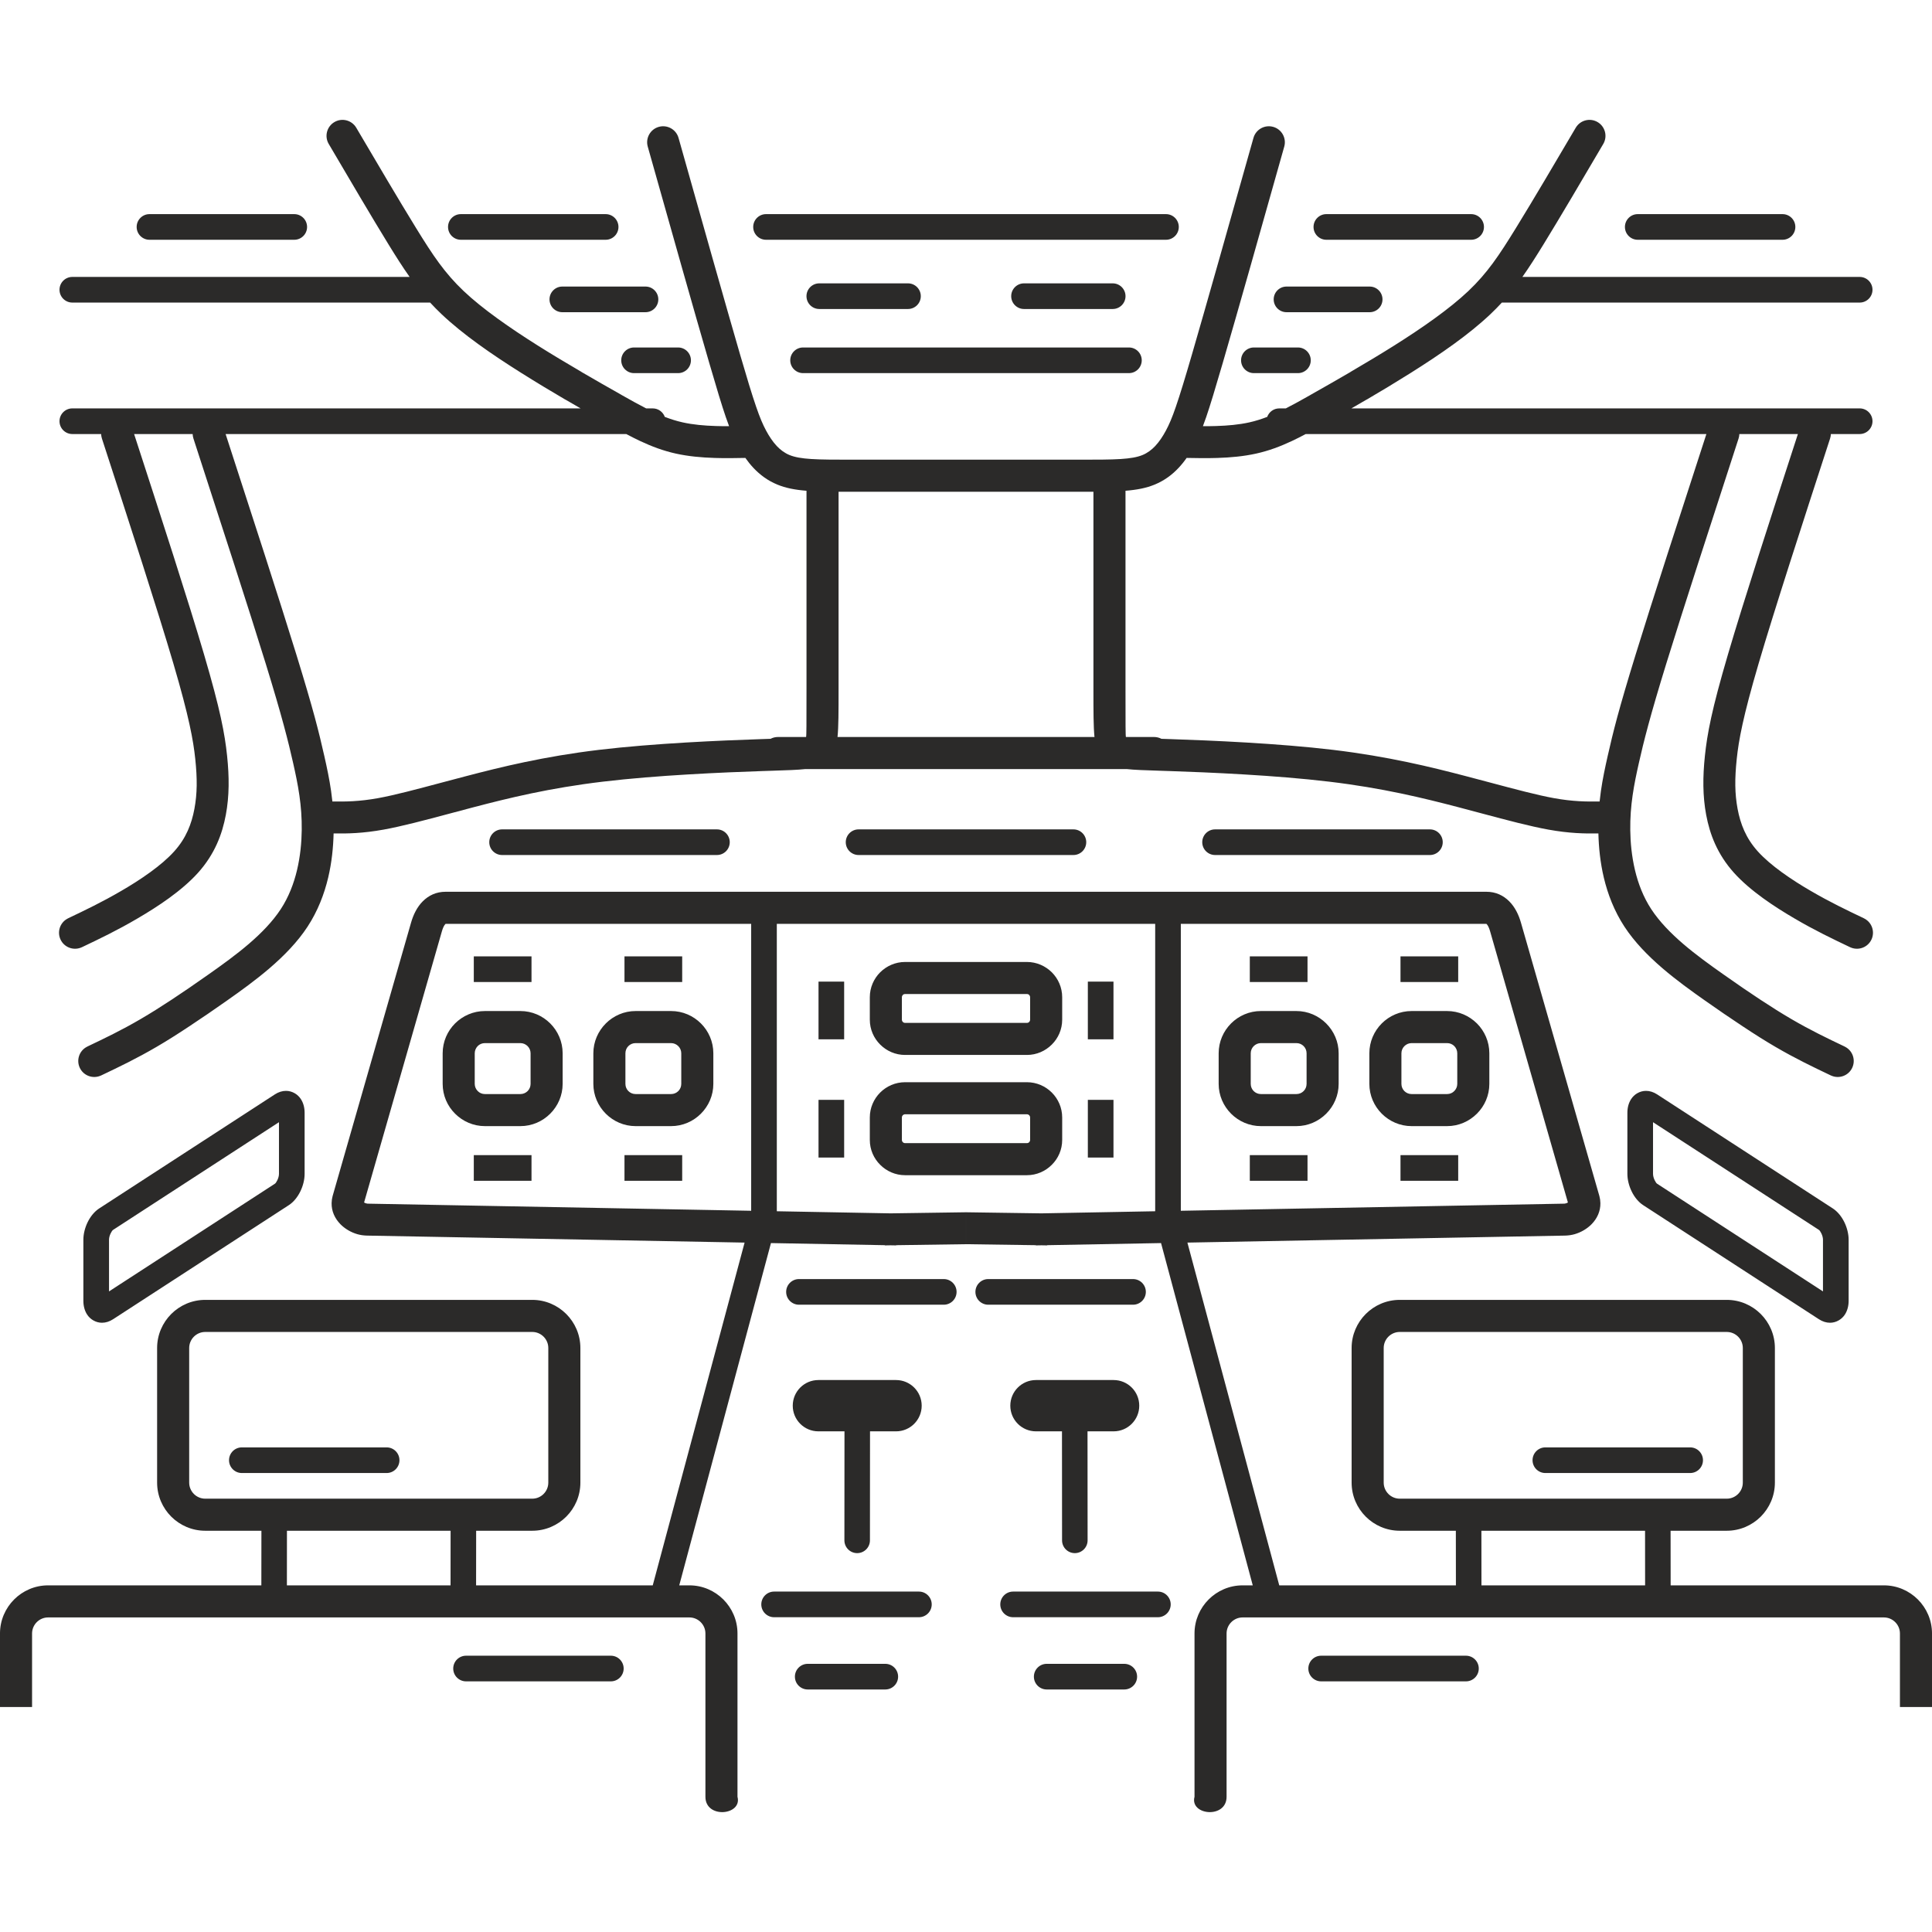
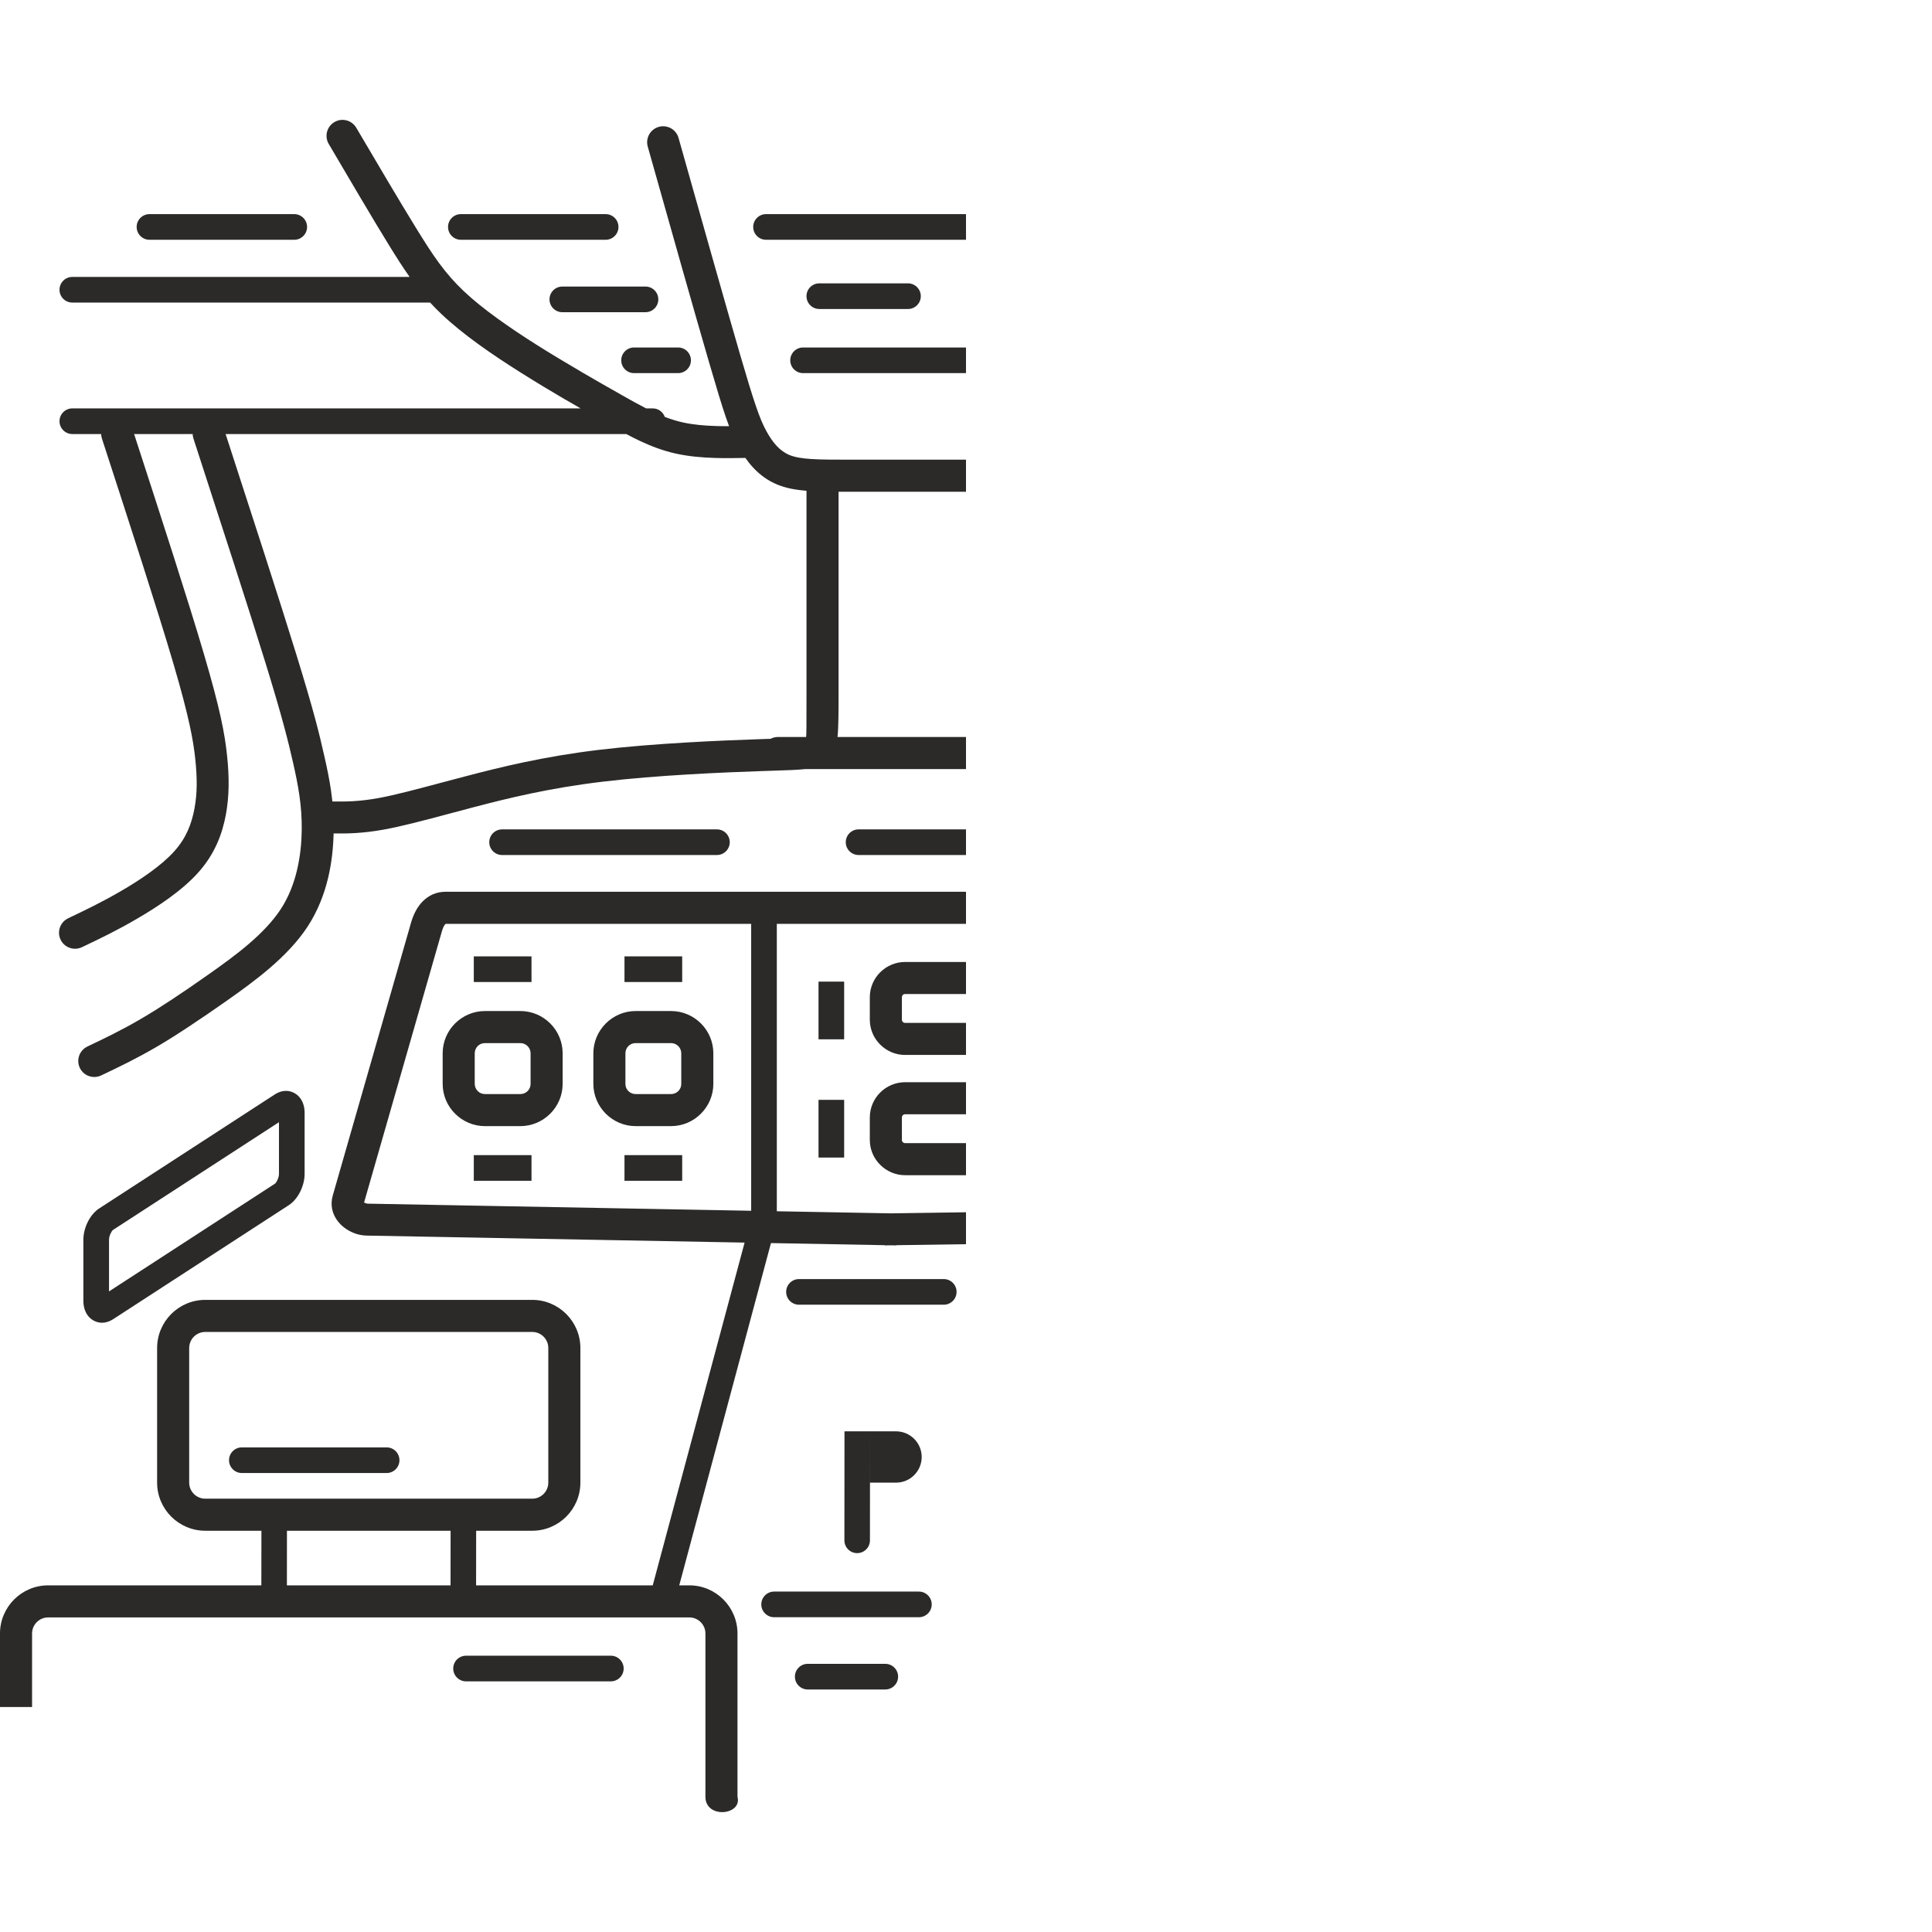
<svg xmlns="http://www.w3.org/2000/svg" xml:space="preserve" width="21.167mm" height="21.167mm" version="1.1" style="shape-rendering:geometricPrecision; text-rendering:geometricPrecision; image-rendering:optimizeQuality; fill-rule:evenodd; clip-rule:evenodd" viewBox="0 0 2116.66 2116.66">
  <defs>
    <style type="text/css">
   
    .fil0 {fill:#2B2A29;fill-rule:nonzero}
   
  </style>
  </defs>
  <g id="Layer_x0020_1">
    <g id="_1935803776208">
-       <path class="fil0" d="M969.41 976.99l12.49 0 76.43 0 0 35.14 -76.43 0 -12.49 0 -118.35 0 0 314.89 124.59 2.31 82.68 -1.19 0 34.97 -76.43 1.09 0 0.24 -6.25 -0.12 -6.24 0.12 0 -0.24 -124.76 -2.31 -100.48 374.99 11.12 0c14.5,0 27.69,5.94 37.22,15.47 9.54,9.54 15.47,22.74 15.47,37.23l0 178.94c5.45,20.34 -35.13,24.37 -35.13,0l0 -178.94c0,-4.82 -1.99,-9.22 -5.17,-12.4 -3.17,-3.18 -7.57,-5.16 -12.39,-5.16l-702.61 0c-4.81,0 -9.21,1.98 -12.39,5.16 -3.18,3.18 -5.16,7.58 -5.16,12.4l0 80.58 -35.14 0 0 -80.58c0,-14.49 5.94,-27.69 15.47,-37.23 9.54,-9.53 22.72,-15.47 37.22,-15.47l233.65 0 0.07 -59.83 -61.57 0c-14.49,0 -27.69,-5.93 -37.23,-15.46 -9.53,-9.54 -15.47,-22.72 -15.47,-37.23l0 -147.54c0,-14.49 5.94,-27.69 15.47,-37.23 9.54,-9.53 22.74,-15.47 37.23,-15.47l358.33 0c14.5,0 27.69,5.94 37.22,15.47 9.54,9.54 15.47,22.74 15.47,37.23l0 147.54c0,14.51 -5.93,27.69 -15.47,37.23 -9.53,9.53 -22.72,15.46 -37.22,15.46l-61.5 0 -0.07 59.83 193.54 0 100.63 -375.52 -413.74 -7.67c-3.68,-0.08 -7.26,-0.62 -10.54,-1.55 -6.97,-2.01 -13.67,-5.93 -18.66,-11.06 -5.94,-6.11 -9.67,-14.02 -9.52,-22.95 0.05,-2.68 0.42,-5.28 1.11,-7.81l85.93 -299.5c2.48,-8.64 6.52,-17.05 12.81,-23.34 6.45,-6.45 14.69,-10.49 25.14,-10.49l481.12 0zm88.92 -742.4l0 28.1 -219.08 0c-7.76,0 -14.05,-6.29 -14.05,-14.05 0,-7.76 6.29,-14.05 14.05,-14.05l219.08 0zm0 146.1l0 28.1 -178.49 0c-7.76,0 -14.05,-6.29 -14.05,-14.05 0,-7.76 6.29,-14.05 14.05,-14.05l178.49 0zm0 122.94l0 35.14 -122.39 0 -17.22 -0.03 0 216.1c0,25.01 0,41.26 -1.15,52.6l140.76 0 0 35.14 -176.06 0c-8.55,0.93 -19.85,1.29 -35.63,1.8l-11.87 0.39c-20.86,0.69 -49.5,1.82 -81.19,3.7 -30.62,1.81 -63.49,4.35 -93.18,7.91 -29.41,3.51 -55.17,8 -78.27,12.83 -23.59,4.94 -44.43,10.23 -63.65,15.26l-25.4 6.75c-28.22,7.53 -52.41,13.97 -72.76,17.67 -22.89,4.13 -39.32,4.44 -54.83,4.21 -0.37,15.25 -2.02,31.84 -5.93,48.33 -4.32,18.22 -11.42,36.69 -22.61,53.81 -10.93,16.71 -25.65,31.8 -41.56,45.47 -15.4,13.22 -31.73,24.95 -46.74,35.51 -14.09,9.92 -27.68,19.24 -41.22,28.16 -13.1,8.69 -24.98,16.18 -35.79,22.48 -22.22,12.98 -41.4,22.14 -60.55,31.25l-1.42 0.6c-8.45,3.33 -18.19,-0.37 -22.19,-8.69 -4.01,-8.31 -0.87,-18.24 6.99,-22.77l1.54 -0.83c18.42,-8.78 36.89,-17.59 57.92,-29.88 10.92,-6.37 22.21,-13.46 34.17,-21.35 11.61,-7.6 25.05,-16.85 40.39,-27.65 14.43,-10.16 30.05,-21.37 44.13,-33.45 13.57,-11.66 26,-24.35 34.97,-38.05 8.71,-13.33 14.31,-28.03 17.8,-42.71 3.62,-15.27 5,-30.3 5.17,-43.79 0.19,-13.61 -0.83,-26.05 -2.55,-38.02 -1.75,-12.25 -4.22,-23.79 -6.86,-35.56 -2.63,-11.71 -5.56,-23.95 -10.2,-41.17 -4.67,-17.27 -10.84,-38.53 -19.8,-67.59 -18,-58.36 -48.63,-152.59 -79.25,-246.81 -0.52,-1.61 -0.79,-3.24 -0.85,-4.86l-64.13 0c29.79,91.65 59.33,182.66 76.66,241.59 8.97,30.52 14.65,52.27 18.34,69.14 3.77,17.18 5.62,29.85 6.87,41.74 1.21,11.63 1.83,22.53 1.67,33.16 -0.16,10.91 -1.13,21.29 -3.05,31.57 -2,10.65 -5.01,21.35 -9.8,31.93 -4.89,10.8 -11.55,21.4 -20.73,31.61 -8.78,9.76 -19.84,19.07 -31.59,27.62 -11.14,8.09 -23.27,15.71 -34.73,22.4 -22.21,13.03 -41.39,22.19 -60.54,31.31l-1.67 0.7c-8.46,3.18 -18.1,-0.62 -22.02,-8.93 -3.94,-8.36 -0.7,-18.27 7.23,-22.73l1.38 -0.74c18.42,-8.78 36.89,-17.59 57.91,-29.86 10.29,-5.95 21.33,-12.9 31.86,-20.55 9.91,-7.2 19.08,-14.9 26.1,-22.69 6.62,-7.35 11.38,-14.91 14.83,-22.54 3.55,-7.85 5.82,-15.92 7.33,-23.99 1.58,-8.45 2.38,-16.84 2.51,-25.52 0.13,-8.95 -0.44,-18.6 -1.55,-29.19 -1.08,-10.36 -2.77,-21.72 -6.31,-37.89 -3.61,-16.48 -9.08,-37.49 -17.66,-66.68 -17.42,-59.22 -47.87,-152.92 -78.32,-246.6 -0.52,-1.61 -0.79,-3.24 -0.85,-4.86l-31.55 0c-7.76,0 -14.05,-6.29 -14.05,-14.05 0,-7.76 6.29,-14.05 14.05,-14.05l556.87 0 -16.14 -9.35 -1.25 -0.66c-14.94,-8.73 -31.05,-18.44 -47.9,-29.03 -16.27,-10.25 -32.17,-20.74 -46.62,-31.22 -14.87,-10.76 -28.64,-21.8 -40.43,-32.97 -4.44,-4.21 -8.59,-8.42 -12.52,-12.7l-392.01 0c-7.76,0 -14.05,-6.29 -14.05,-14.05 0,-7.76 6.29,-14.05 14.05,-14.05l369.53 0c-7.62,-10.78 -14.88,-22.24 -22.92,-35.3 -8.91,-14.49 -19.6,-32.31 -31.16,-51.8l-34.55 -58.61c-4.89,-8.33 -2.09,-19.06 6.24,-23.95 8.33,-4.89 19.06,-2.09 23.95,6.24l34.54 58.48c10.67,17.97 21.08,35.31 30.89,51.25 9.26,15.04 17.29,27.69 25.38,38.65 8.01,10.87 16.45,20.66 26.77,30.45 10.45,9.9 23.05,19.96 36.87,29.96 14.21,10.31 29.37,20.33 44.7,29.98 14.75,9.28 30.87,18.95 46.95,28.34l1.2 0.78c14.44,8.43 29.11,16.77 42.51,24.34l0.93 0.57c9.53,5.38 18.34,10.31 26.85,14.65l7.19 0c6.09,0 11.26,3.88 13.21,9.29 6.49,2.51 12.99,4.56 19.74,6.06 11.19,2.48 23.44,3.58 36.2,3.97 4.77,0.15 9.63,0.2 14.52,0.19 -1.16,-3.06 -2.36,-6.38 -3.62,-10.05 -4.32,-12.6 -9.88,-30.93 -18.07,-59.07 -8.67,-29.75 -18.97,-65.8 -30.04,-104.84l-37.4 -132.39c-2.61,-9.31 2.83,-19 12.14,-21.6 9.32,-2.61 19.01,2.83 21.61,12.14l37.4 132.39c12.21,43.06 22.73,79.89 29.91,104.55 7.64,26.24 13.01,43.9 17.66,57.44 4.17,12.16 7.37,19.59 10.95,26.25 3.43,6.36 7.26,12.18 11.7,16.9 3.99,4.24 8.58,7.66 13.94,9.87 5.9,2.42 13.42,3.69 23.87,4.37 11.19,0.73 26.7,0.73 47.11,0.73l122.39 0zm0 405.02l0 28.09 -117.69 0c-7.75,0 -14.04,-6.29 -14.04,-14.04 0,-7.76 6.29,-14.05 14.04,-14.05l117.69 0zm0 145.26l0 35.13 -66.74 0c-0.99,0 -1.88,0.38 -2.47,0.97 -0.64,0.71 -1.03,1.59 -1.03,2.53l0 24.61c0,0.94 0.39,1.82 1.03,2.46 0.59,0.66 1.48,1.04 2.47,1.04l66.74 0 0 35.13 -66.74 0c-10.57,0 -20.23,-4.34 -27.26,-11.37 -7.02,-6.96 -11.38,-16.62 -11.38,-27.26l0 -24.61c0,-10.63 4.36,-20.3 11.34,-27.29 7.07,-6.99 16.73,-11.34 27.3,-11.34l66.74 0zm0 131.74l0 35.13 -66.74 0c-0.95,0 -1.83,0.4 -2.47,1.04 -0.64,0.64 -1.03,1.52 -1.03,2.47l0 24.6c0,0.95 0.39,1.83 1.03,2.47 0.59,0.65 1.48,1.03 2.47,1.03l66.74 0 0 35.14 -66.74 0c-10.57,0 -20.23,-4.35 -27.26,-11.38 -7.02,-6.95 -11.38,-16.61 -11.38,-27.26l0 -24.6c0,-10.63 4.36,-20.31 11.34,-27.3 6.99,-6.98 16.67,-11.34 27.3,-11.34l66.74 0zm-173.4 665.31c-7.76,0 -14.05,-6.29 -14.05,-14.05 0,-7.76 6.29,-14.05 14.05,-14.05l84.97 0c7.76,0 14.05,6.29 14.05,14.05 0,7.76 -6.29,14.05 -14.05,14.05l-84.97 0zm-36.82 -79.16c-7.76,0 -14.05,-6.3 -14.05,-14.05 0,-7.76 6.29,-14.05 14.05,-14.05l158.61 0c7.76,0 14.05,6.29 14.05,14.05 0,7.75 -6.29,14.05 -14.05,14.05l-158.61 0zm27.24 -342.38c-7.76,0 -14.05,-6.29 -14.05,-14.05 0,-7.76 6.29,-14.05 14.05,-14.05l158.61 0c7.76,0 14.05,6.29 14.05,14.05 0,7.76 -6.29,14.05 -14.05,14.05l-158.61 0zm77.83 138.73l-0.09 119.43c0,7.73 -6.26,14 -13.99,14 -7.73,0 -13.99,-6.27 -13.99,-14l0.09 -119.43 -28.58 0c-15.52,0 -28.1,-12.59 -28.1,-28.11 0,-15.52 12.58,-28.1 28.1,-28.1l85.06 0c15.52,0 28.11,12.58 28.11,28.1 0,15.52 -12.59,28.11 -28.11,28.11l-28.5 0zm-459.51 108.9l-179.29 0 -0.06 59.83 179.29 0 0.06 -59.83zm16.93 165.01c-7.76,0 -14.05,-6.29 -14.05,-14.05 0,-7.76 6.29,-14.05 14.05,-14.05l158.62 0c7.76,0 14.05,6.29 14.05,14.05 0,7.76 -6.29,14.05 -14.05,14.05l-158.62 0zm-245.63 -228.24c-7.76,0 -14.05,-6.29 -14.05,-14.05 0,-7.76 6.29,-14.05 14.05,-14.05l158.61 0c7.76,0 14.05,6.29 14.05,14.05 0,7.76 -6.29,14.05 -14.05,14.05l-158.61 0zm318.19 -154.56l-358.33 0c-4.82,0 -9.22,1.98 -12.4,5.16 -3.18,3.18 -5.16,7.58 -5.16,12.4l0 147.54c0,4.82 1.98,9.22 5.16,12.4 3.18,3.18 7.58,5.16 12.4,5.16l358.33 0c4.82,0 9.21,-1.98 12.39,-5.16 3.18,-3.18 5.16,-7.58 5.16,-12.4l0 -147.54c0,-4.82 -1.98,-9.22 -5.16,-12.4 -3.18,-3.18 -7.57,-5.16 -12.39,-5.16zm314.45 -1120.73c-7.76,0 -14.05,-6.29 -14.05,-14.05 0,-7.76 6.29,-14.05 14.05,-14.05l97.15 0c7.76,0 14.05,6.29 14.05,14.05 0,7.76 -6.29,14.05 -14.05,14.05l-97.15 0zm-202.94 70.26c-7.76,0 -14.05,-6.29 -14.05,-14.05 0,-7.76 6.29,-14.05 14.05,-14.05l48.25 0c7.76,0 14.05,6.29 14.05,14.05 0,7.76 -6.29,14.05 -14.05,14.05l-48.25 0zm-78.6 -66.75c-7.75,0 -14.04,-6.29 -14.04,-14.05 0,-7.76 6.29,-14.05 14.04,-14.05l91.12 0c7.76,0 14.05,6.29 14.05,14.05 0,7.76 -6.29,14.05 -14.05,14.05l-91.12 0zm-111.15 -79.35c-7.76,0 -14.05,-6.29 -14.05,-14.05 0,-7.76 6.29,-14.05 14.05,-14.05l158.61 0c7.76,0 14.05,6.29 14.05,14.05 0,7.76 -6.29,14.05 -14.05,14.05l-158.61 0zm-341.15 0c-7.76,0 -14.05,-6.29 -14.05,-14.05 0,-7.76 6.29,-14.05 14.05,-14.05l158.61 0c7.76,0 14.05,6.29 14.05,14.05 0,7.76 -6.29,14.05 -14.05,14.05l-158.61 0zm719.82 274.98c-12.74,-1.01 -22.8,-3 -31.94,-6.76 -10.39,-4.27 -18.95,-10.58 -26.15,-18.24 -3.23,-3.43 -6.18,-7.1 -8.89,-10.98 -11.21,0.24 -22.39,0.38 -33.38,0.04 -14.77,-0.44 -29.15,-1.78 -42.72,-4.78 -13.8,-3.06 -26.42,-7.78 -39.23,-13.8 -4.96,-2.34 -9.98,-4.88 -15.13,-7.62l-438.97 0c29.61,91.12 59.01,181.61 77.44,241.38 9.45,30.65 15.7,52.14 20.22,68.81 4.51,16.73 7.59,29.7 10.48,42.56 2.89,12.8 5.55,25.3 7.41,38.29 0.54,3.76 1.02,7.59 1.42,11.51 14.39,0.24 29.43,0.09 49.99,-3.63 18.23,-3.3 42.13,-9.68 70.03,-17.12l25.53 -6.75c19.92,-5.22 41.45,-10.68 65.3,-15.67 24.34,-5.1 51.16,-9.79 81.28,-13.39 29.83,-3.56 63.54,-6.17 95.25,-8.04 30.65,-1.81 60.22,-2.97 82.15,-3.7l10.53 -0.35c2.43,-1.27 5.2,-1.99 8.13,-1.99l30.79 0c0.45,-1.53 0.46,-12.84 0.46,-52.6l0 -216.63 0 -0.54zm-774.95 786.29l192.54 -125c4.02,-2.6 8.13,-3.83 12.12,-3.83 3.4,0 6.68,0.9 9.69,2.66 2.69,1.57 4.95,3.75 6.69,6.44 2.55,3.92 4.05,9.03 4.05,14.87l0 66.99c0,6.35 -1.77,13.2 -4.63,19.08 -3,6.25 -7.48,11.81 -12.67,15.17l-192.54 124.99c-4,2.59 -8.12,3.85 -12.13,3.85 -3.39,0 -6.65,-0.9 -9.67,-2.67 -2.72,-1.58 -4.98,-3.75 -6.69,-6.37 -2.55,-3.98 -4.06,-9.09 -4.06,-14.94l0 -66.99c0,-6.35 1.77,-13.19 4.62,-19.08 3.01,-6.24 7.5,-11.8 12.68,-15.17zm196.99 -94.5l-181.74 117.98c-0.77,0.51 -1.76,1.96 -2.68,3.88 -1.09,2.24 -1.77,4.73 -1.77,6.89l0 56.63 181.74 -117.99c0.78,-0.5 1.76,-1.95 2.68,-3.86 1.09,-2.24 1.77,-4.74 1.77,-6.9l0 -56.63zm244.45 -292.72c-7.76,0 -14.05,-6.29 -14.05,-14.04 0,-7.76 6.29,-14.05 14.05,-14.05l235.37 0c7.76,0 14.05,6.29 14.05,14.05 0,7.75 -6.29,14.04 -14.05,14.04l-235.37 0zm272.89 389.76l0 -314.37 -334.68 0 -0.31 0.18c-1.59,1.59 -2.89,4.65 -3.88,8.12l-85.21 296.99c0.62,0.4 1.39,0.73 2.2,0.96l1.61 0.32 420.27 7.8zm-138.8 -60.94l63.23 0 0 28.1 -63.23 0 0 -28.1zm-165.09 0l63.23 0 0 28.1 -63.23 0 0 -28.1zm165.09 -217.79l63.23 0 0 28.09 -63.23 0 0 -28.09zm-165.09 0l63.23 0 0 28.09 -63.23 0 0 -28.09zm130.98 139.71l0 -33.52c0,-12.66 5.2,-24.22 13.59,-32.63l0.06 -0.07c8.41,-8.39 19.97,-13.59 32.63,-13.59l38.89 0c12.74,0 24.31,5.2 32.7,13.59 8.38,8.38 13.59,19.96 13.59,32.7l0 33.52c0,12.68 -5.21,24.24 -13.59,32.63l-0.06 0.07c-8.39,8.37 -19.95,13.58 -32.64,13.58l-38.89 0c-12.66,0 -24.22,-5.2 -32.63,-13.59l-0.06 -0.07c-8.39,-8.4 -13.59,-19.96 -13.59,-32.62zm35.13 -33.52l0 33.52c0,3.09 1.24,5.89 3.22,7.86l0.07 0.07c1.97,1.98 4.77,3.22 7.86,3.22l38.89 0c3.09,0 5.88,-1.25 7.91,-3.25 2,-2.02 3.24,-4.82 3.24,-7.9l0 -33.52c0,-3.05 -1.26,-5.85 -3.28,-7.87 -2.01,-2.01 -4.82,-3.28 -7.87,-3.28l-38.89 0c-3.09,0 -5.89,1.23 -7.86,3.22l-0.07 0.06c-1.98,1.98 -3.22,4.77 -3.22,7.87zm-200.22 33.52l0 -33.52c0,-12.74 5.21,-24.32 13.58,-32.7 8.45,-8.38 20.02,-13.59 32.7,-13.59l38.89 0c12.73,0 24.31,5.2 32.7,13.59 8.37,8.38 13.58,19.96 13.58,32.7l0 33.52c0,12.68 -5.21,24.24 -13.58,32.63l-0.07 0.07c-8.39,8.37 -19.95,13.58 -32.63,13.58l-38.89 0c-12.68,0 -24.25,-5.21 -32.66,-13.62 -8.41,-8.34 -13.62,-19.93 -13.62,-32.66zm35.13 -33.52l0 33.52c0,3.05 1.27,5.85 3.28,7.86 1.98,2.05 4.77,3.29 7.87,3.29l38.89 0c3.08,0 5.88,-1.25 7.9,-3.25 2,-2.02 3.25,-4.82 3.25,-7.9l0 -33.52c0,-3.05 -1.26,-5.85 -3.28,-7.87 -2.02,-2.01 -4.82,-3.28 -7.87,-3.28l-38.89 0c-3.1,0 -5.89,1.23 -7.87,3.22 -2.01,2.08 -3.28,4.88 -3.28,7.93zm404.74 51.01l0 63.23 -28.09 0 0 -63.23 28.09 0zm0 -129.54l0 63.24 -28.09 0 0 -63.24 28.09 0z" />
-       <path class="fil0" d="M1147.25 976.99l-12.49 0 -76.43 0 0 35.14 76.43 0 12.49 0 118.35 0 0 314.89 -124.59 2.31 -82.68 -1.19 0 34.97 76.43 1.09 0 0.24 6.25 -0.12 6.24 0.12 0 -0.24 124.76 -2.31 100.48 374.99 -11.12 0c-14.5,0 -27.69,5.94 -37.22,15.47 -9.54,9.54 -15.47,22.74 -15.47,37.23l0 178.94c-5.45,20.34 35.13,24.37 35.13,0l0 -178.94c0,-4.82 1.99,-9.22 5.17,-12.4 3.17,-3.18 7.57,-5.16 12.39,-5.16l702.61 0c4.81,0 9.21,1.98 12.39,5.16 3.18,3.18 5.16,7.58 5.16,12.4l0 80.58 35.14 0 0 -80.58c0,-14.49 -5.94,-27.69 -15.47,-37.23 -9.54,-9.53 -22.72,-15.47 -37.22,-15.47l-233.65 0 -0.07 -59.83 61.57 0c14.49,0 27.69,-5.93 37.23,-15.46 9.53,-9.54 15.47,-22.72 15.47,-37.23l0 -147.54c0,-14.49 -5.94,-27.69 -15.47,-37.23 -9.54,-9.53 -22.74,-15.47 -37.23,-15.47l-358.33 0c-14.5,0 -27.69,5.94 -37.22,15.47 -9.54,9.54 -15.47,22.74 -15.47,37.23l0 147.54c0,14.51 5.93,27.69 15.47,37.23 9.53,9.53 22.72,15.46 37.22,15.46l61.5 0 0.07 59.83 -193.54 0 -100.63 -375.52 413.74 -7.67c3.68,-0.08 7.26,-0.62 10.54,-1.55 6.97,-2.01 13.67,-5.93 18.66,-11.06 5.94,-6.11 9.67,-14.02 9.52,-22.95 -0.05,-2.68 -0.42,-5.28 -1.11,-7.81l-85.93 -299.5c-2.48,-8.64 -6.52,-17.05 -12.81,-23.34 -6.45,-6.45 -14.69,-10.49 -25.14,-10.49l-481.12 0zm-88.92 -742.4l0 28.1 219.08 0c7.76,0 14.05,-6.29 14.05,-14.05 0,-7.76 -6.29,-14.05 -14.05,-14.05l-219.08 0zm0 146.1l0 28.1 178.49 0c7.76,0 14.05,-6.29 14.05,-14.05 0,-7.76 -6.29,-14.05 -14.05,-14.05l-178.49 0zm0 122.94l0 35.14 122.39 0 17.22 -0.03 0 216.1c0,25.01 0,41.26 1.15,52.6l-140.76 0 0 35.14 176.06 0c8.55,0.93 19.85,1.29 35.63,1.8l11.87 0.39c20.86,0.69 49.5,1.82 81.19,3.7 30.62,1.81 63.49,4.35 93.18,7.91 29.41,3.51 55.17,8 78.27,12.83 23.59,4.94 44.43,10.23 63.65,15.26l25.4 6.75c28.22,7.53 52.41,13.97 72.76,17.67 22.89,4.13 39.32,4.44 54.83,4.21 0.37,15.25 2.02,31.84 5.93,48.33 4.32,18.22 11.42,36.69 22.61,53.81 10.93,16.71 25.65,31.8 41.56,45.47 15.4,13.22 31.73,24.95 46.74,35.51 14.09,9.92 27.68,19.24 41.22,28.16 13.1,8.69 24.98,16.18 35.79,22.48 22.22,12.98 41.4,22.14 60.55,31.25l1.42 0.6c8.45,3.33 18.19,-0.37 22.19,-8.69 4.01,-8.31 0.87,-18.24 -6.99,-22.77l-1.54 -0.83c-18.42,-8.78 -36.89,-17.59 -57.92,-29.88 -10.92,-6.37 -22.21,-13.46 -34.17,-21.35 -11.61,-7.6 -25.05,-16.85 -40.39,-27.65 -14.43,-10.16 -30.05,-21.37 -44.13,-33.45 -13.57,-11.66 -26,-24.35 -34.97,-38.05 -8.71,-13.33 -14.31,-28.03 -17.8,-42.71 -3.62,-15.27 -5,-30.3 -5.17,-43.79 -0.19,-13.61 0.83,-26.05 2.55,-38.02 1.75,-12.25 4.22,-23.79 6.86,-35.56 2.63,-11.71 5.56,-23.95 10.2,-41.17 4.67,-17.27 10.84,-38.53 19.8,-67.59 18,-58.36 48.63,-152.59 79.25,-246.81 0.52,-1.61 0.79,-3.24 0.85,-4.86l64.13 0c-29.79,91.65 -59.33,182.66 -76.66,241.59 -8.97,30.52 -14.65,52.27 -18.34,69.14 -3.77,17.18 -5.62,29.85 -6.87,41.74 -1.21,11.63 -1.83,22.53 -1.67,33.16 0.16,10.91 1.13,21.29 3.05,31.57 2,10.65 5.01,21.35 9.8,31.93 4.89,10.8 11.55,21.4 20.73,31.61 8.78,9.76 19.84,19.07 31.59,27.62 11.14,8.09 23.27,15.71 34.73,22.4 22.21,13.03 41.39,22.19 60.54,31.31l1.67 0.7c8.46,3.18 18.1,-0.62 22.02,-8.93 3.94,-8.36 0.7,-18.27 -7.23,-22.73l-1.38 -0.74c-18.42,-8.78 -36.89,-17.59 -57.91,-29.86 -10.29,-5.95 -21.33,-12.9 -31.86,-20.55 -9.91,-7.2 -19.08,-14.9 -26.1,-22.69 -6.62,-7.35 -11.38,-14.91 -14.83,-22.54 -3.55,-7.85 -5.82,-15.92 -7.33,-23.99 -1.58,-8.45 -2.38,-16.84 -2.51,-25.52 -0.13,-8.95 0.44,-18.6 1.55,-29.19 1.08,-10.36 2.77,-21.72 6.31,-37.89 3.61,-16.48 9.08,-37.49 17.66,-66.68 17.42,-59.22 47.87,-152.92 78.32,-246.6 0.52,-1.61 0.79,-3.24 0.85,-4.86l31.55 0c7.76,0 14.05,-6.29 14.05,-14.05 0,-7.76 -6.29,-14.05 -14.05,-14.05l-556.87 0 16.14 -9.35 1.25 -0.66c14.94,-8.73 31.05,-18.44 47.9,-29.03 16.27,-10.25 32.17,-20.74 46.62,-31.22 14.87,-10.76 28.64,-21.8 40.43,-32.97 4.44,-4.21 8.59,-8.42 12.52,-12.7l392.01 0c7.76,0 14.05,-6.29 14.05,-14.05 0,-7.76 -6.29,-14.05 -14.05,-14.05l-369.53 0c7.62,-10.78 14.88,-22.24 22.92,-35.3 8.91,-14.49 19.6,-32.31 31.16,-51.8l34.55 -58.61c4.89,-8.33 2.09,-19.06 -6.24,-23.95 -8.33,-4.89 -19.06,-2.09 -23.95,6.24l-34.54 58.48c-10.67,17.97 -21.08,35.31 -30.89,51.25 -9.26,15.04 -17.29,27.69 -25.38,38.65 -8.01,10.87 -16.45,20.66 -26.77,30.45 -10.45,9.9 -23.05,19.96 -36.87,29.96 -14.21,10.31 -29.37,20.33 -44.7,29.98 -14.75,9.28 -30.87,18.95 -46.95,28.34l-1.2 0.78c-14.44,8.43 -29.11,16.77 -42.51,24.34l-0.93 0.57c-9.53,5.38 -18.34,10.31 -26.85,14.65l-7.19 0c-6.09,0 -11.26,3.88 -13.21,9.29 -6.49,2.51 -12.99,4.56 -19.74,6.06 -11.19,2.48 -23.44,3.58 -36.2,3.97 -4.77,0.15 -9.63,0.2 -14.52,0.19 1.16,-3.06 2.36,-6.38 3.62,-10.05 4.32,-12.6 9.88,-30.93 18.07,-59.07 8.67,-29.75 18.97,-65.8 30.04,-104.84l37.4 -132.39c2.61,-9.31 -2.83,-19 -12.14,-21.6 -9.32,-2.61 -19.01,2.83 -21.61,12.14l-37.4 132.39c-12.21,43.06 -22.73,79.89 -29.91,104.55 -7.64,26.24 -13.01,43.9 -17.66,57.44 -4.17,12.16 -7.37,19.59 -10.95,26.25 -3.43,6.36 -7.26,12.18 -11.7,16.9 -3.99,4.24 -8.58,7.66 -13.94,9.87 -5.9,2.42 -13.42,3.69 -23.87,4.37 -11.19,0.73 -26.7,0.73 -47.11,0.73l-122.39 0zm0 405.02l0 28.09 117.69 0c7.75,0 14.04,-6.29 14.04,-14.04 0,-7.76 -6.29,-14.05 -14.04,-14.05l-117.69 0zm0 145.26l0 35.13 66.74 0c0.99,0 1.88,0.38 2.47,0.97 0.64,0.71 1.03,1.59 1.03,2.53l0 24.61c0,0.94 -0.39,1.82 -1.03,2.46 -0.59,0.66 -1.48,1.04 -2.47,1.04l-66.74 0 0 35.13 66.74 0c10.57,0 20.23,-4.34 27.26,-11.37 7.02,-6.96 11.38,-16.62 11.38,-27.26l0 -24.61c0,-10.63 -4.36,-20.3 -11.34,-27.29 -7.07,-6.99 -16.73,-11.34 -27.3,-11.34l-66.74 0zm0 131.74l0 35.13 66.74 0c0.95,0 1.83,0.4 2.47,1.04 0.64,0.64 1.03,1.52 1.03,2.47l0 24.6c0,0.95 -0.39,1.83 -1.03,2.47 -0.59,0.65 -1.48,1.03 -2.47,1.03l-66.74 0 0 35.14 66.74 0c10.57,0 20.23,-4.35 27.26,-11.38 7.02,-6.95 11.38,-16.61 11.38,-27.26l0 -24.6c0,-10.63 -4.36,-20.31 -11.34,-27.3 -6.99,-6.98 -16.67,-11.34 -27.3,-11.34l-66.74 0zm173.4 665.31c7.76,0 14.05,-6.29 14.05,-14.05 0,-7.76 -6.29,-14.05 -14.05,-14.05l-84.97 0c-7.76,0 -14.05,6.29 -14.05,14.05 0,7.76 6.29,14.05 14.05,14.05l84.97 0zm36.82 -79.16c7.76,0 14.05,-6.3 14.05,-14.05 0,-7.76 -6.29,-14.05 -14.05,-14.05l-158.61 0c-7.76,0 -14.05,6.29 -14.05,14.05 0,7.75 6.29,14.05 14.05,14.05l158.61 0zm-27.24 -342.38c7.76,0 14.05,-6.29 14.05,-14.05 0,-7.76 -6.29,-14.05 -14.05,-14.05l-158.61 0c-7.76,0 -14.05,6.29 -14.05,14.05 0,7.76 6.29,14.05 14.05,14.05l158.61 0zm-77.83 138.73l0.09 119.43c0,7.73 6.26,14 13.99,14 7.73,0 13.99,-6.27 13.99,-14l-0.09 -119.43 28.58 0c15.52,0 28.1,-12.59 28.1,-28.11 0,-15.52 -12.58,-28.1 -28.1,-28.1l-85.06 0c-15.52,0 -28.11,12.58 -28.11,28.1 0,15.52 12.59,28.11 28.11,28.11l28.5 0zm459.51 108.9l179.29 0 0.06 59.83 -179.29 0 -0.06 -59.83zm-16.93 165.01c7.76,0 14.05,-6.29 14.05,-14.05 0,-7.76 -6.29,-14.05 -14.05,-14.05l-158.62 0c-7.76,0 -14.05,6.29 -14.05,14.05 0,7.76 6.29,14.05 14.05,14.05l158.62 0zm245.63 -228.24c7.76,0 14.05,-6.29 14.05,-14.05 0,-7.76 -6.29,-14.05 -14.05,-14.05l-158.61 0c-7.76,0 -14.05,6.29 -14.05,14.05 0,7.76 6.29,14.05 14.05,14.05l158.61 0zm-318.19 -154.56l358.33 0c4.82,0 9.22,1.98 12.4,5.16 3.18,3.18 5.16,7.58 5.16,12.4l0 147.54c0,4.82 -1.98,9.22 -5.16,12.4 -3.18,3.18 -7.58,5.16 -12.4,5.16l-358.33 0c-4.82,0 -9.21,-1.98 -12.39,-5.16 -3.18,-3.18 -5.16,-7.58 -5.16,-12.4l0 -147.54c0,-4.82 1.98,-9.22 5.16,-12.4 3.18,-3.18 7.57,-5.16 12.39,-5.16zm-314.45 -1120.73c7.76,0 14.05,-6.29 14.05,-14.05 0,-7.76 -6.29,-14.05 -14.05,-14.05l-97.15 0c-7.76,0 -14.05,6.29 -14.05,14.05 0,7.76 6.29,14.05 14.05,14.05l97.15 0zm202.94 70.26c7.76,0 14.05,-6.29 14.05,-14.05 0,-7.76 -6.29,-14.05 -14.05,-14.05l-48.25 0c-7.76,0 -14.05,6.29 -14.05,14.05 0,7.76 6.29,14.05 14.05,14.05l48.25 0zm78.6 -66.75c7.75,0 14.04,-6.29 14.04,-14.05 0,-7.76 -6.29,-14.05 -14.04,-14.05l-91.12 0c-7.76,0 -14.05,6.29 -14.05,14.05 0,7.76 6.29,14.05 14.05,14.05l91.12 0zm111.15 -79.35c7.76,0 14.05,-6.29 14.05,-14.05 0,-7.76 -6.29,-14.05 -14.05,-14.05l-158.61 0c-7.76,0 -14.05,6.29 -14.05,14.05 0,7.76 6.29,14.05 14.05,14.05l158.61 0zm341.15 0c7.76,0 14.05,-6.29 14.05,-14.05 0,-7.76 -6.29,-14.05 -14.05,-14.05l-158.61 0c-7.76,0 -14.05,6.29 -14.05,14.05 0,7.76 6.29,14.05 14.05,14.05l158.61 0zm-719.82 274.98c12.74,-1.01 22.8,-3 31.94,-6.76 10.39,-4.27 18.95,-10.58 26.15,-18.24 3.23,-3.43 6.18,-7.1 8.89,-10.98 11.21,0.24 22.39,0.38 33.38,0.04 14.77,-0.44 29.15,-1.78 42.72,-4.78 13.8,-3.06 26.42,-7.78 39.23,-13.8 4.96,-2.34 9.98,-4.88 15.13,-7.62l438.97 0c-29.61,91.12 -59.01,181.61 -77.44,241.38 -9.45,30.65 -15.7,52.14 -20.22,68.81 -4.51,16.73 -7.59,29.7 -10.48,42.56 -2.89,12.8 -5.55,25.3 -7.41,38.29 -0.54,3.76 -1.02,7.59 -1.42,11.51 -14.39,0.24 -29.43,0.09 -49.99,-3.63 -18.23,-3.3 -42.13,-9.68 -70.03,-17.12l-25.53 -6.75c-19.92,-5.22 -41.45,-10.68 -65.3,-15.67 -24.34,-5.1 -51.16,-9.79 -81.28,-13.39 -29.83,-3.56 -63.54,-6.17 -95.25,-8.04 -30.65,-1.81 -60.22,-2.97 -82.15,-3.7l-10.53 -0.35c-2.43,-1.27 -5.2,-1.99 -8.13,-1.99l-30.79 0c-0.45,-1.53 -0.46,-12.84 -0.46,-52.6l0 -216.63 0 -0.54zm774.95 786.29l-192.54 -125c-4.02,-2.6 -8.13,-3.83 -12.12,-3.83 -3.4,0 -6.68,0.9 -9.69,2.66 -2.69,1.57 -4.95,3.75 -6.69,6.44 -2.55,3.92 -4.05,9.03 -4.05,14.87l0 66.99c0,6.35 1.77,13.2 4.63,19.08 3,6.25 7.48,11.81 12.67,15.17l192.54 124.99c4,2.59 8.12,3.85 12.13,3.85 3.39,0 6.65,-0.9 9.67,-2.67 2.72,-1.58 4.98,-3.75 6.69,-6.37 2.55,-3.98 4.06,-9.09 4.06,-14.94l0 -66.99c0,-6.35 -1.77,-13.19 -4.62,-19.08 -3.01,-6.24 -7.5,-11.8 -12.68,-15.17zm-196.99 -94.5l181.74 117.98c0.77,0.51 1.76,1.96 2.68,3.88 1.09,2.24 1.77,4.73 1.77,6.89l0 56.63 -181.74 -117.99c-0.78,-0.5 -1.76,-1.95 -2.68,-3.86 -1.09,-2.24 -1.77,-4.74 -1.77,-6.9l0 -56.63zm-244.45 -292.72c7.76,0 14.05,-6.29 14.05,-14.04 0,-7.76 -6.29,-14.05 -14.05,-14.05l-235.37 0c-7.76,0 -14.05,6.29 -14.05,14.05 0,7.75 6.29,14.04 14.05,14.04l235.37 0zm-272.89 389.76l0 -314.37 334.68 0 0.31 0.18c1.59,1.59 2.89,4.65 3.88,8.12l85.21 296.99c-0.62,0.4 -1.39,0.73 -2.2,0.96l-1.61 0.32 -420.27 7.8zm138.8 -60.94l-63.23 0 0 28.1 63.23 0 0 -28.1zm165.09 0l-63.23 0 0 28.1 63.23 0 0 -28.1zm-165.09 -217.79l-63.23 0 0 28.09 63.23 0 0 -28.09zm165.09 0l-63.23 0 0 28.09 63.23 0 0 -28.09zm-130.98 139.71l0 -33.52c0,-12.66 -5.2,-24.22 -13.59,-32.63l-0.06 -0.07c-8.41,-8.39 -19.97,-13.59 -32.63,-13.59l-38.89 0c-12.74,0 -24.31,5.2 -32.7,13.59 -8.38,8.38 -13.59,19.96 -13.59,32.7l0 33.52c0,12.68 5.21,24.24 13.59,32.63l0.06 0.07c8.39,8.37 19.95,13.58 32.64,13.58l38.89 0c12.66,0 24.22,-5.2 32.63,-13.59l0.06 -0.07c8.39,-8.4 13.59,-19.96 13.59,-32.62zm-35.13 -33.52l0 33.52c0,3.09 -1.24,5.89 -3.22,7.86l-0.07 0.07c-1.97,1.98 -4.77,3.22 -7.86,3.22l-38.89 0c-3.09,0 -5.88,-1.25 -7.91,-3.25 -2,-2.02 -3.24,-4.82 -3.24,-7.9l0 -33.52c0,-3.05 1.26,-5.85 3.28,-7.87 2.01,-2.01 4.82,-3.28 7.87,-3.28l38.89 0c3.09,0 5.89,1.23 7.86,3.22l0.07 0.06c1.98,1.98 3.22,4.77 3.22,7.87zm200.22 33.52l0 -33.52c0,-12.74 -5.21,-24.32 -13.58,-32.7 -8.45,-8.38 -20.02,-13.59 -32.7,-13.59l-38.89 0c-12.73,0 -24.31,5.2 -32.7,13.59 -8.37,8.38 -13.58,19.96 -13.58,32.7l0 33.52c0,12.68 5.21,24.24 13.58,32.63l0.07 0.07c8.39,8.37 19.95,13.58 32.63,13.58l38.89 0c12.68,0 24.25,-5.21 32.66,-13.62 8.41,-8.34 13.62,-19.93 13.62,-32.66zm-35.13 -33.52l0 33.52c0,3.05 -1.27,5.85 -3.28,7.86 -1.98,2.05 -4.77,3.29 -7.87,3.29l-38.89 0c-3.08,0 -5.88,-1.25 -7.9,-3.25 -2,-2.02 -3.25,-4.82 -3.25,-7.9l0 -33.52c0,-3.05 1.26,-5.85 3.28,-7.87 2.02,-2.01 4.82,-3.28 7.87,-3.28l38.89 0c3.1,0 5.89,1.23 7.87,3.22 2.01,2.08 3.28,4.88 3.28,7.93zm-404.74 51.01l0 63.23 28.09 0 0 -63.23 -28.09 0zm0 -129.54l0 63.24 28.09 0 0 -63.24 -28.09 0z" />
+       <path class="fil0" d="M969.41 976.99l12.49 0 76.43 0 0 35.14 -76.43 0 -12.49 0 -118.35 0 0 314.89 124.59 2.31 82.68 -1.19 0 34.97 -76.43 1.09 0 0.24 -6.25 -0.12 -6.24 0.12 0 -0.24 -124.76 -2.31 -100.48 374.99 11.12 0c14.5,0 27.69,5.94 37.22,15.47 9.54,9.54 15.47,22.74 15.47,37.23l0 178.94c5.45,20.34 -35.13,24.37 -35.13,0l0 -178.94c0,-4.82 -1.99,-9.22 -5.17,-12.4 -3.17,-3.18 -7.57,-5.16 -12.39,-5.16l-702.61 0c-4.81,0 -9.21,1.98 -12.39,5.16 -3.18,3.18 -5.16,7.58 -5.16,12.4l0 80.58 -35.14 0 0 -80.58c0,-14.49 5.94,-27.69 15.47,-37.23 9.54,-9.53 22.72,-15.47 37.22,-15.47l233.65 0 0.07 -59.83 -61.57 0c-14.49,0 -27.69,-5.93 -37.23,-15.46 -9.53,-9.54 -15.47,-22.72 -15.47,-37.23l0 -147.54c0,-14.49 5.94,-27.69 15.47,-37.23 9.54,-9.53 22.74,-15.47 37.23,-15.47l358.33 0c14.5,0 27.69,5.94 37.22,15.47 9.54,9.54 15.47,22.74 15.47,37.23l0 147.54c0,14.51 -5.93,27.69 -15.47,37.23 -9.53,9.53 -22.72,15.46 -37.22,15.46l-61.5 0 -0.07 59.83 193.54 0 100.63 -375.52 -413.74 -7.67c-3.68,-0.08 -7.26,-0.62 -10.54,-1.55 -6.97,-2.01 -13.67,-5.93 -18.66,-11.06 -5.94,-6.11 -9.67,-14.02 -9.52,-22.95 0.05,-2.68 0.42,-5.28 1.11,-7.81l85.93 -299.5c2.48,-8.64 6.52,-17.05 12.81,-23.34 6.45,-6.45 14.69,-10.49 25.14,-10.49l481.12 0zm88.92 -742.4l0 28.1 -219.08 0c-7.76,0 -14.05,-6.29 -14.05,-14.05 0,-7.76 6.29,-14.05 14.05,-14.05l219.08 0zm0 146.1l0 28.1 -178.49 0c-7.76,0 -14.05,-6.29 -14.05,-14.05 0,-7.76 6.29,-14.05 14.05,-14.05l178.49 0zm0 122.94l0 35.14 -122.39 0 -17.22 -0.03 0 216.1c0,25.01 0,41.26 -1.15,52.6l140.76 0 0 35.14 -176.06 0c-8.55,0.93 -19.85,1.29 -35.63,1.8l-11.87 0.39c-20.86,0.69 -49.5,1.82 -81.19,3.7 -30.62,1.81 -63.49,4.35 -93.18,7.91 -29.41,3.51 -55.17,8 -78.27,12.83 -23.59,4.94 -44.43,10.23 -63.65,15.26l-25.4 6.75c-28.22,7.53 -52.41,13.97 -72.76,17.67 -22.89,4.13 -39.32,4.44 -54.83,4.21 -0.37,15.25 -2.02,31.84 -5.93,48.33 -4.32,18.22 -11.42,36.69 -22.61,53.81 -10.93,16.71 -25.65,31.8 -41.56,45.47 -15.4,13.22 -31.73,24.95 -46.74,35.51 -14.09,9.92 -27.68,19.24 -41.22,28.16 -13.1,8.69 -24.98,16.18 -35.79,22.48 -22.22,12.98 -41.4,22.14 -60.55,31.25l-1.42 0.6c-8.45,3.33 -18.19,-0.37 -22.19,-8.69 -4.01,-8.31 -0.87,-18.24 6.99,-22.77l1.54 -0.83c18.42,-8.78 36.89,-17.59 57.92,-29.88 10.92,-6.37 22.21,-13.46 34.17,-21.35 11.61,-7.6 25.05,-16.85 40.39,-27.65 14.43,-10.16 30.05,-21.37 44.13,-33.45 13.57,-11.66 26,-24.35 34.97,-38.05 8.71,-13.33 14.31,-28.03 17.8,-42.71 3.62,-15.27 5,-30.3 5.17,-43.79 0.19,-13.61 -0.83,-26.05 -2.55,-38.02 -1.75,-12.25 -4.22,-23.79 -6.86,-35.56 -2.63,-11.71 -5.56,-23.95 -10.2,-41.17 -4.67,-17.27 -10.84,-38.53 -19.8,-67.59 -18,-58.36 -48.63,-152.59 -79.25,-246.81 -0.52,-1.61 -0.79,-3.24 -0.85,-4.86l-64.13 0c29.79,91.65 59.33,182.66 76.66,241.59 8.97,30.52 14.65,52.27 18.34,69.14 3.77,17.18 5.62,29.85 6.87,41.74 1.21,11.63 1.83,22.53 1.67,33.16 -0.16,10.91 -1.13,21.29 -3.05,31.57 -2,10.65 -5.01,21.35 -9.8,31.93 -4.89,10.8 -11.55,21.4 -20.73,31.61 -8.78,9.76 -19.84,19.07 -31.59,27.62 -11.14,8.09 -23.27,15.71 -34.73,22.4 -22.21,13.03 -41.39,22.19 -60.54,31.31l-1.67 0.7c-8.46,3.18 -18.1,-0.62 -22.02,-8.93 -3.94,-8.36 -0.7,-18.27 7.23,-22.73l1.38 -0.74c18.42,-8.78 36.89,-17.59 57.91,-29.86 10.29,-5.95 21.33,-12.9 31.86,-20.55 9.91,-7.2 19.08,-14.9 26.1,-22.69 6.62,-7.35 11.38,-14.91 14.83,-22.54 3.55,-7.85 5.82,-15.92 7.33,-23.99 1.58,-8.45 2.38,-16.84 2.51,-25.52 0.13,-8.95 -0.44,-18.6 -1.55,-29.19 -1.08,-10.36 -2.77,-21.72 -6.31,-37.89 -3.61,-16.48 -9.08,-37.49 -17.66,-66.68 -17.42,-59.22 -47.87,-152.92 -78.32,-246.6 -0.52,-1.61 -0.79,-3.24 -0.85,-4.86l-31.55 0c-7.76,0 -14.05,-6.29 -14.05,-14.05 0,-7.76 6.29,-14.05 14.05,-14.05l556.87 0 -16.14 -9.35 -1.25 -0.66c-14.94,-8.73 -31.05,-18.44 -47.9,-29.03 -16.27,-10.25 -32.17,-20.74 -46.62,-31.22 -14.87,-10.76 -28.64,-21.8 -40.43,-32.97 -4.44,-4.21 -8.59,-8.42 -12.52,-12.7l-392.01 0c-7.76,0 -14.05,-6.29 -14.05,-14.05 0,-7.76 6.29,-14.05 14.05,-14.05l369.53 0c-7.62,-10.78 -14.88,-22.24 -22.92,-35.3 -8.91,-14.49 -19.6,-32.31 -31.16,-51.8l-34.55 -58.61c-4.89,-8.33 -2.09,-19.06 6.24,-23.95 8.33,-4.89 19.06,-2.09 23.95,6.24l34.54 58.48c10.67,17.97 21.08,35.31 30.89,51.25 9.26,15.04 17.29,27.69 25.38,38.65 8.01,10.87 16.45,20.66 26.77,30.45 10.45,9.9 23.05,19.96 36.87,29.96 14.21,10.31 29.37,20.33 44.7,29.98 14.75,9.28 30.87,18.95 46.95,28.34l1.2 0.78c14.44,8.43 29.11,16.77 42.51,24.34l0.93 0.57c9.53,5.38 18.34,10.31 26.85,14.65l7.19 0c6.09,0 11.26,3.88 13.21,9.29 6.49,2.51 12.99,4.56 19.74,6.06 11.19,2.48 23.44,3.58 36.2,3.97 4.77,0.15 9.63,0.2 14.52,0.19 -1.16,-3.06 -2.36,-6.38 -3.62,-10.05 -4.32,-12.6 -9.88,-30.93 -18.07,-59.07 -8.67,-29.75 -18.97,-65.8 -30.04,-104.84l-37.4 -132.39c-2.61,-9.31 2.83,-19 12.14,-21.6 9.32,-2.61 19.01,2.83 21.61,12.14l37.4 132.39c12.21,43.06 22.73,79.89 29.91,104.55 7.64,26.24 13.01,43.9 17.66,57.44 4.17,12.16 7.37,19.59 10.95,26.25 3.43,6.36 7.26,12.18 11.7,16.9 3.99,4.24 8.58,7.66 13.94,9.87 5.9,2.42 13.42,3.69 23.87,4.37 11.19,0.73 26.7,0.73 47.11,0.73l122.39 0zm0 405.02l0 28.09 -117.69 0c-7.75,0 -14.04,-6.29 -14.04,-14.04 0,-7.76 6.29,-14.05 14.04,-14.05l117.69 0zm0 145.26l0 35.13 -66.74 0c-0.99,0 -1.88,0.38 -2.47,0.97 -0.64,0.71 -1.03,1.59 -1.03,2.53l0 24.61c0,0.94 0.39,1.82 1.03,2.46 0.59,0.66 1.48,1.04 2.47,1.04l66.74 0 0 35.13 -66.74 0c-10.57,0 -20.23,-4.34 -27.26,-11.37 -7.02,-6.96 -11.38,-16.62 -11.38,-27.26l0 -24.61c0,-10.63 4.36,-20.3 11.34,-27.29 7.07,-6.99 16.73,-11.34 27.3,-11.34l66.74 0zm0 131.74l0 35.13 -66.74 0c-0.95,0 -1.83,0.4 -2.47,1.04 -0.64,0.64 -1.03,1.52 -1.03,2.47l0 24.6c0,0.95 0.39,1.83 1.03,2.47 0.59,0.65 1.48,1.03 2.47,1.03l66.74 0 0 35.14 -66.74 0c-10.57,0 -20.23,-4.35 -27.26,-11.38 -7.02,-6.95 -11.38,-16.61 -11.38,-27.26l0 -24.6c0,-10.63 4.36,-20.31 11.34,-27.3 6.99,-6.98 16.67,-11.34 27.3,-11.34l66.74 0zm-173.4 665.31c-7.76,0 -14.05,-6.29 -14.05,-14.05 0,-7.76 6.29,-14.05 14.05,-14.05l84.97 0c7.76,0 14.05,6.29 14.05,14.05 0,7.76 -6.29,14.05 -14.05,14.05l-84.97 0zm-36.82 -79.16c-7.76,0 -14.05,-6.3 -14.05,-14.05 0,-7.76 6.29,-14.05 14.05,-14.05l158.61 0c7.76,0 14.05,6.29 14.05,14.05 0,7.75 -6.29,14.05 -14.05,14.05l-158.61 0zm27.24 -342.38c-7.76,0 -14.05,-6.29 -14.05,-14.05 0,-7.76 6.29,-14.05 14.05,-14.05l158.61 0c7.76,0 14.05,6.29 14.05,14.05 0,7.76 -6.29,14.05 -14.05,14.05l-158.61 0zm77.83 138.73l-0.09 119.43c0,7.73 -6.26,14 -13.99,14 -7.73,0 -13.99,-6.27 -13.99,-14l0.09 -119.43 -28.58 0l85.06 0c15.52,0 28.11,12.58 28.11,28.1 0,15.52 -12.59,28.11 -28.11,28.11l-28.5 0zm-459.51 108.9l-179.29 0 -0.06 59.83 179.29 0 0.06 -59.83zm16.93 165.01c-7.76,0 -14.05,-6.29 -14.05,-14.05 0,-7.76 6.29,-14.05 14.05,-14.05l158.62 0c7.76,0 14.05,6.29 14.05,14.05 0,7.76 -6.29,14.05 -14.05,14.05l-158.62 0zm-245.63 -228.24c-7.76,0 -14.05,-6.29 -14.05,-14.05 0,-7.76 6.29,-14.05 14.05,-14.05l158.61 0c7.76,0 14.05,6.29 14.05,14.05 0,7.76 -6.29,14.05 -14.05,14.05l-158.61 0zm318.19 -154.56l-358.33 0c-4.82,0 -9.22,1.98 -12.4,5.16 -3.18,3.18 -5.16,7.58 -5.16,12.4l0 147.54c0,4.82 1.98,9.22 5.16,12.4 3.18,3.18 7.58,5.16 12.4,5.16l358.33 0c4.82,0 9.21,-1.98 12.39,-5.16 3.18,-3.18 5.16,-7.58 5.16,-12.4l0 -147.54c0,-4.82 -1.98,-9.22 -5.16,-12.4 -3.18,-3.18 -7.57,-5.16 -12.39,-5.16zm314.45 -1120.73c-7.76,0 -14.05,-6.29 -14.05,-14.05 0,-7.76 6.29,-14.05 14.05,-14.05l97.15 0c7.76,0 14.05,6.29 14.05,14.05 0,7.76 -6.29,14.05 -14.05,14.05l-97.15 0zm-202.94 70.26c-7.76,0 -14.05,-6.29 -14.05,-14.05 0,-7.76 6.29,-14.05 14.05,-14.05l48.25 0c7.76,0 14.05,6.29 14.05,14.05 0,7.76 -6.29,14.05 -14.05,14.05l-48.25 0zm-78.6 -66.75c-7.75,0 -14.04,-6.29 -14.04,-14.05 0,-7.76 6.29,-14.05 14.04,-14.05l91.12 0c7.76,0 14.05,6.29 14.05,14.05 0,7.76 -6.29,14.05 -14.05,14.05l-91.12 0zm-111.15 -79.35c-7.76,0 -14.05,-6.29 -14.05,-14.05 0,-7.76 6.29,-14.05 14.05,-14.05l158.61 0c7.76,0 14.05,6.29 14.05,14.05 0,7.76 -6.29,14.05 -14.05,14.05l-158.61 0zm-341.15 0c-7.76,0 -14.05,-6.29 -14.05,-14.05 0,-7.76 6.29,-14.05 14.05,-14.05l158.61 0c7.76,0 14.05,6.29 14.05,14.05 0,7.76 -6.29,14.05 -14.05,14.05l-158.61 0zm719.82 274.98c-12.74,-1.01 -22.8,-3 -31.94,-6.76 -10.39,-4.27 -18.95,-10.58 -26.15,-18.24 -3.23,-3.43 -6.18,-7.1 -8.89,-10.98 -11.21,0.24 -22.39,0.38 -33.38,0.04 -14.77,-0.44 -29.15,-1.78 -42.72,-4.78 -13.8,-3.06 -26.42,-7.78 -39.23,-13.8 -4.96,-2.34 -9.98,-4.88 -15.13,-7.62l-438.97 0c29.61,91.12 59.01,181.61 77.44,241.38 9.45,30.65 15.7,52.14 20.22,68.81 4.51,16.73 7.59,29.7 10.48,42.56 2.89,12.8 5.55,25.3 7.41,38.29 0.54,3.76 1.02,7.59 1.42,11.51 14.39,0.24 29.43,0.09 49.99,-3.63 18.23,-3.3 42.13,-9.68 70.03,-17.12l25.53 -6.75c19.92,-5.22 41.45,-10.68 65.3,-15.67 24.34,-5.1 51.16,-9.79 81.28,-13.39 29.83,-3.56 63.54,-6.17 95.25,-8.04 30.65,-1.81 60.22,-2.97 82.15,-3.7l10.53 -0.35c2.43,-1.27 5.2,-1.99 8.13,-1.99l30.79 0c0.45,-1.53 0.46,-12.84 0.46,-52.6l0 -216.63 0 -0.54zm-774.95 786.29l192.54 -125c4.02,-2.6 8.13,-3.83 12.12,-3.83 3.4,0 6.68,0.9 9.69,2.66 2.69,1.57 4.95,3.75 6.69,6.44 2.55,3.92 4.05,9.03 4.05,14.87l0 66.99c0,6.35 -1.77,13.2 -4.63,19.08 -3,6.25 -7.48,11.81 -12.67,15.17l-192.54 124.99c-4,2.59 -8.12,3.85 -12.13,3.85 -3.39,0 -6.65,-0.9 -9.67,-2.67 -2.72,-1.58 -4.98,-3.75 -6.69,-6.37 -2.55,-3.98 -4.06,-9.09 -4.06,-14.94l0 -66.99c0,-6.35 1.77,-13.19 4.62,-19.08 3.01,-6.24 7.5,-11.8 12.68,-15.17zm196.99 -94.5l-181.74 117.98c-0.77,0.51 -1.76,1.96 -2.68,3.88 -1.09,2.24 -1.77,4.73 -1.77,6.89l0 56.63 181.74 -117.99c0.78,-0.5 1.76,-1.95 2.68,-3.86 1.09,-2.24 1.77,-4.74 1.77,-6.9l0 -56.63zm244.45 -292.72c-7.76,0 -14.05,-6.29 -14.05,-14.04 0,-7.76 6.29,-14.05 14.05,-14.05l235.37 0c7.76,0 14.05,6.29 14.05,14.05 0,7.75 -6.29,14.04 -14.05,14.04l-235.37 0zm272.89 389.76l0 -314.37 -334.68 0 -0.31 0.18c-1.59,1.59 -2.89,4.65 -3.88,8.12l-85.21 296.99c0.62,0.4 1.39,0.73 2.2,0.96l1.61 0.32 420.27 7.8zm-138.8 -60.94l63.23 0 0 28.1 -63.23 0 0 -28.1zm-165.09 0l63.23 0 0 28.1 -63.23 0 0 -28.1zm165.09 -217.79l63.23 0 0 28.09 -63.23 0 0 -28.09zm-165.09 0l63.23 0 0 28.09 -63.23 0 0 -28.09zm130.98 139.71l0 -33.52c0,-12.66 5.2,-24.22 13.59,-32.63l0.06 -0.07c8.41,-8.39 19.97,-13.59 32.63,-13.59l38.89 0c12.74,0 24.31,5.2 32.7,13.59 8.38,8.38 13.59,19.96 13.59,32.7l0 33.52c0,12.68 -5.21,24.24 -13.59,32.63l-0.06 0.07c-8.39,8.37 -19.95,13.58 -32.64,13.58l-38.89 0c-12.66,0 -24.22,-5.2 -32.63,-13.59l-0.06 -0.07c-8.39,-8.4 -13.59,-19.96 -13.59,-32.62zm35.13 -33.52l0 33.52c0,3.09 1.24,5.89 3.22,7.86l0.07 0.07c1.97,1.98 4.77,3.22 7.86,3.22l38.89 0c3.09,0 5.88,-1.25 7.91,-3.25 2,-2.02 3.24,-4.82 3.24,-7.9l0 -33.52c0,-3.05 -1.26,-5.85 -3.28,-7.87 -2.01,-2.01 -4.82,-3.28 -7.87,-3.28l-38.89 0c-3.09,0 -5.89,1.23 -7.86,3.22l-0.07 0.06c-1.98,1.98 -3.22,4.77 -3.22,7.87zm-200.22 33.52l0 -33.52c0,-12.74 5.21,-24.32 13.58,-32.7 8.45,-8.38 20.02,-13.59 32.7,-13.59l38.89 0c12.73,0 24.31,5.2 32.7,13.59 8.37,8.38 13.58,19.96 13.58,32.7l0 33.52c0,12.68 -5.21,24.24 -13.58,32.63l-0.07 0.07c-8.39,8.37 -19.95,13.58 -32.63,13.58l-38.89 0c-12.68,0 -24.25,-5.21 -32.66,-13.62 -8.41,-8.34 -13.62,-19.93 -13.62,-32.66zm35.13 -33.52l0 33.52c0,3.05 1.27,5.85 3.28,7.86 1.98,2.05 4.77,3.29 7.87,3.29l38.89 0c3.08,0 5.88,-1.25 7.9,-3.25 2,-2.02 3.25,-4.82 3.25,-7.9l0 -33.52c0,-3.05 -1.26,-5.85 -3.28,-7.87 -2.02,-2.01 -4.82,-3.28 -7.87,-3.28l-38.89 0c-3.1,0 -5.89,1.23 -7.87,3.22 -2.01,2.08 -3.28,4.88 -3.28,7.93zm404.74 51.01l0 63.23 -28.09 0 0 -63.23 28.09 0zm0 -129.54l0 63.24 -28.09 0 0 -63.24 28.09 0z" />
    </g>
  </g>
</svg>